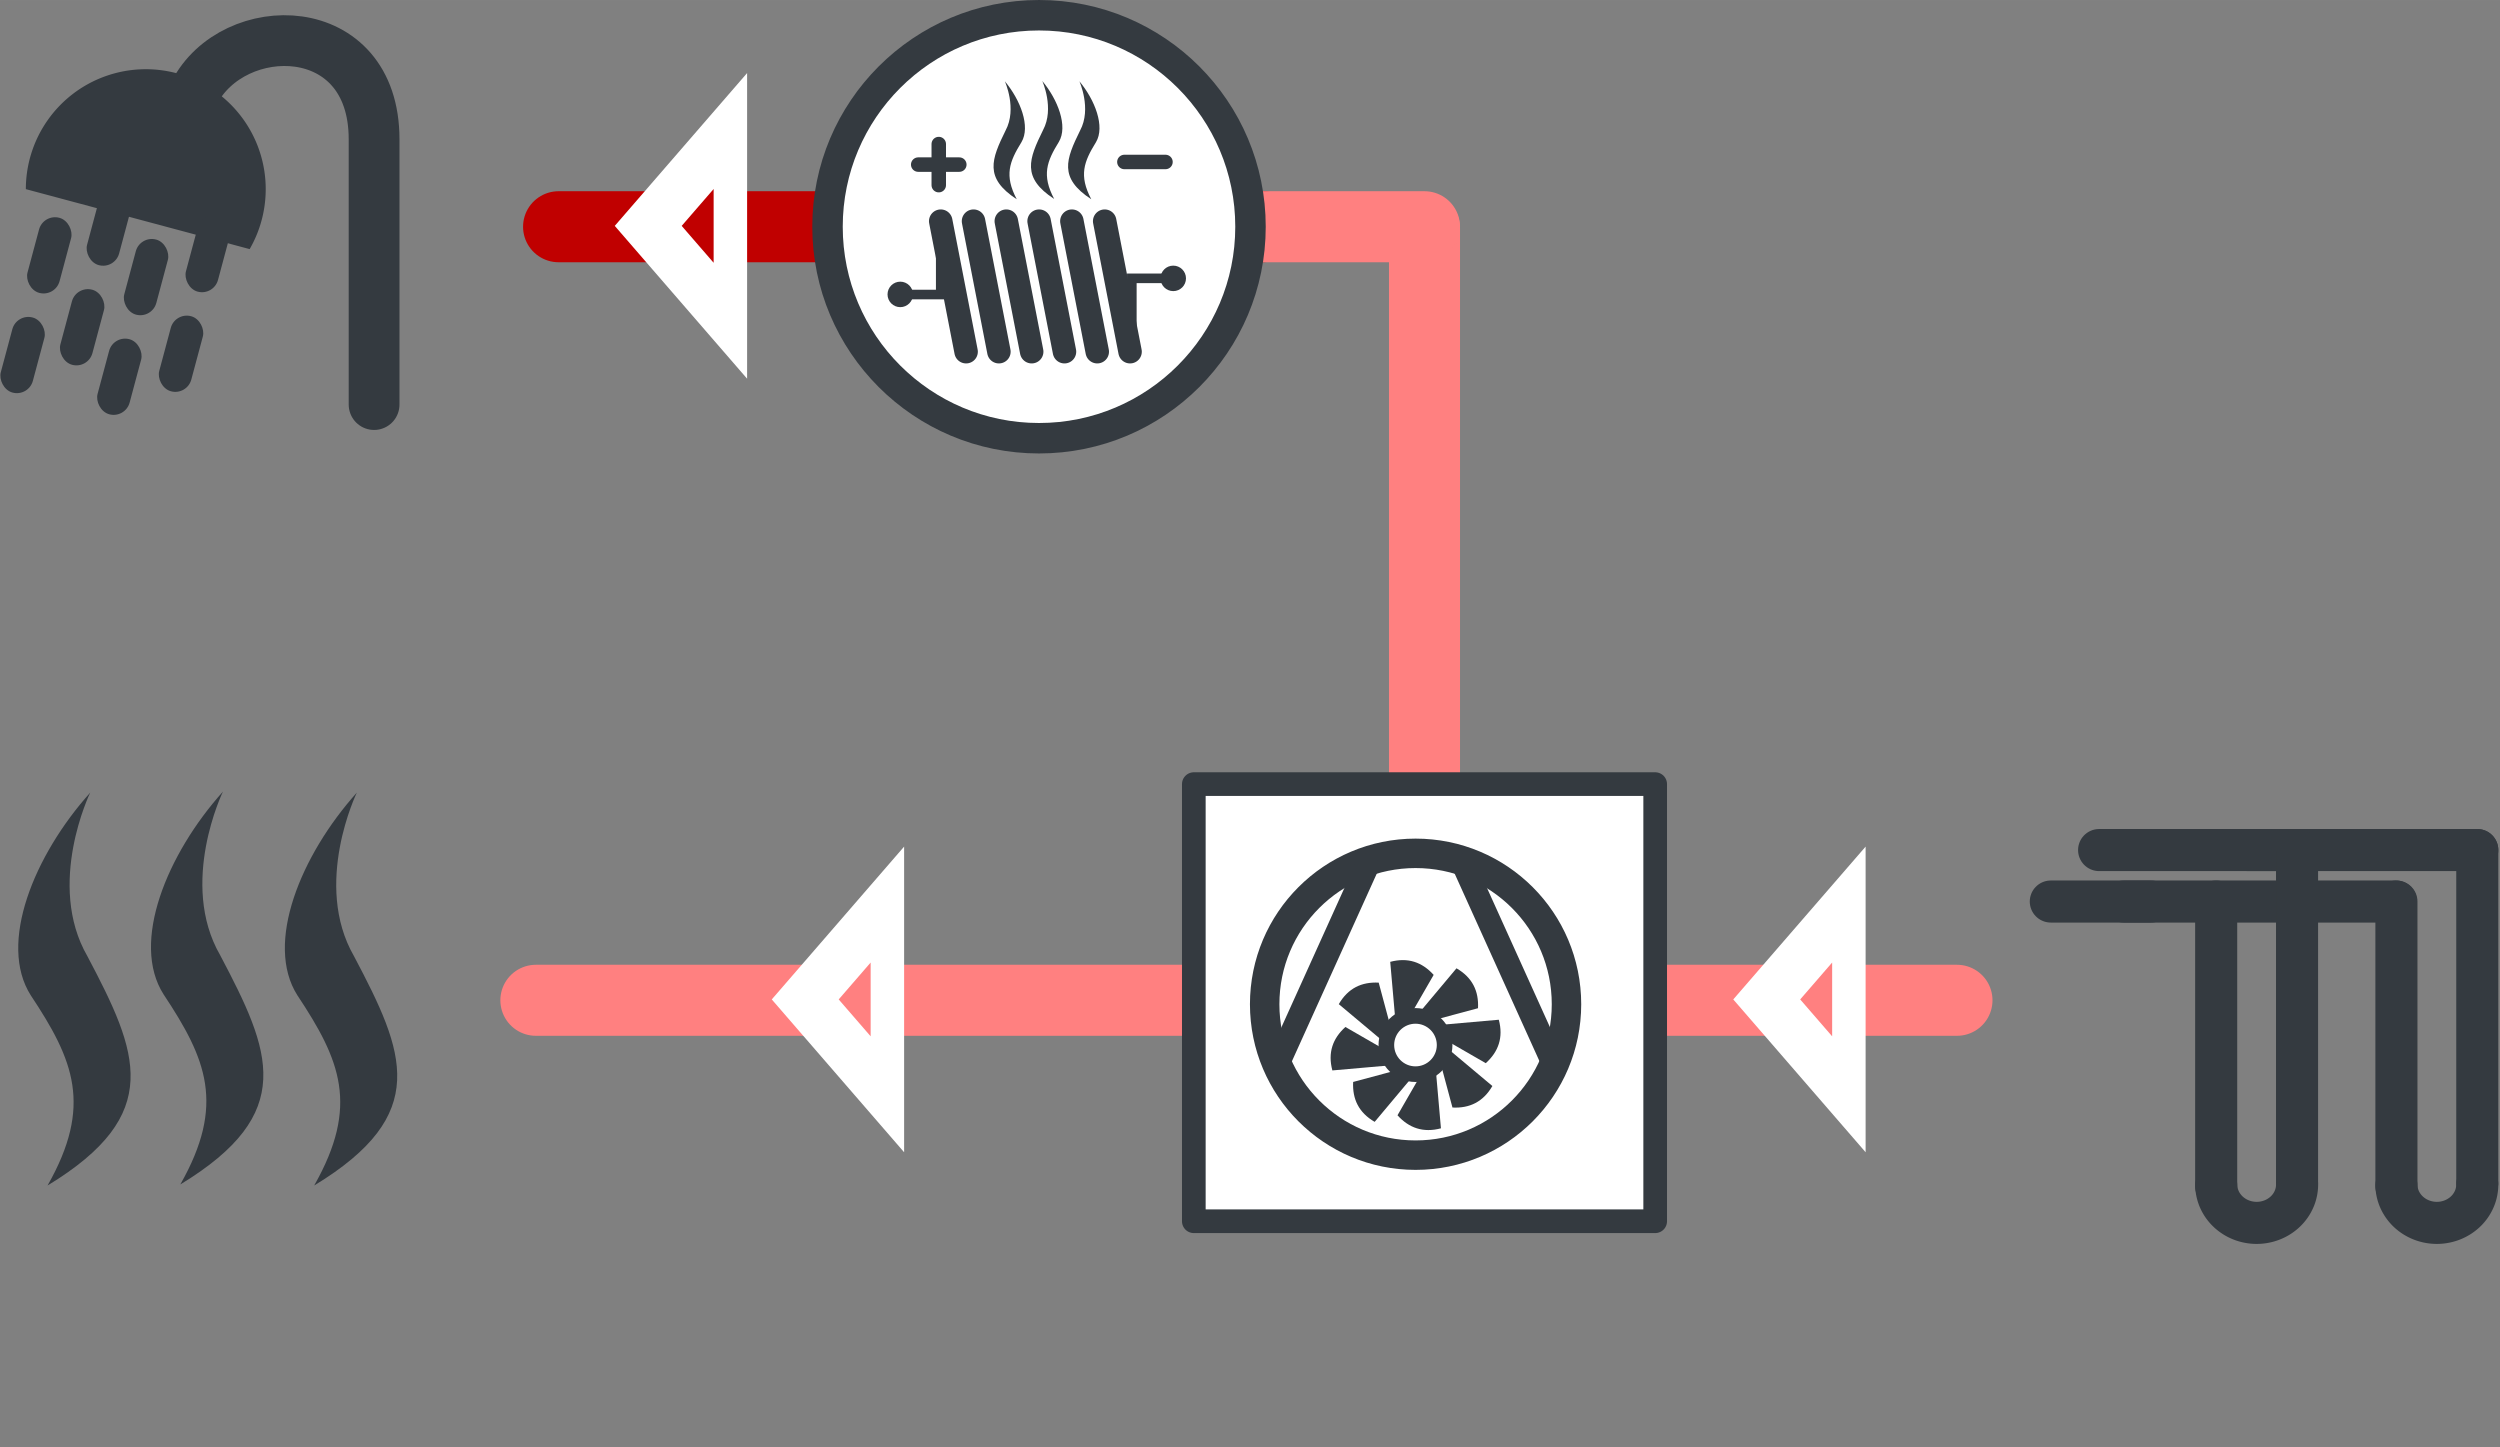
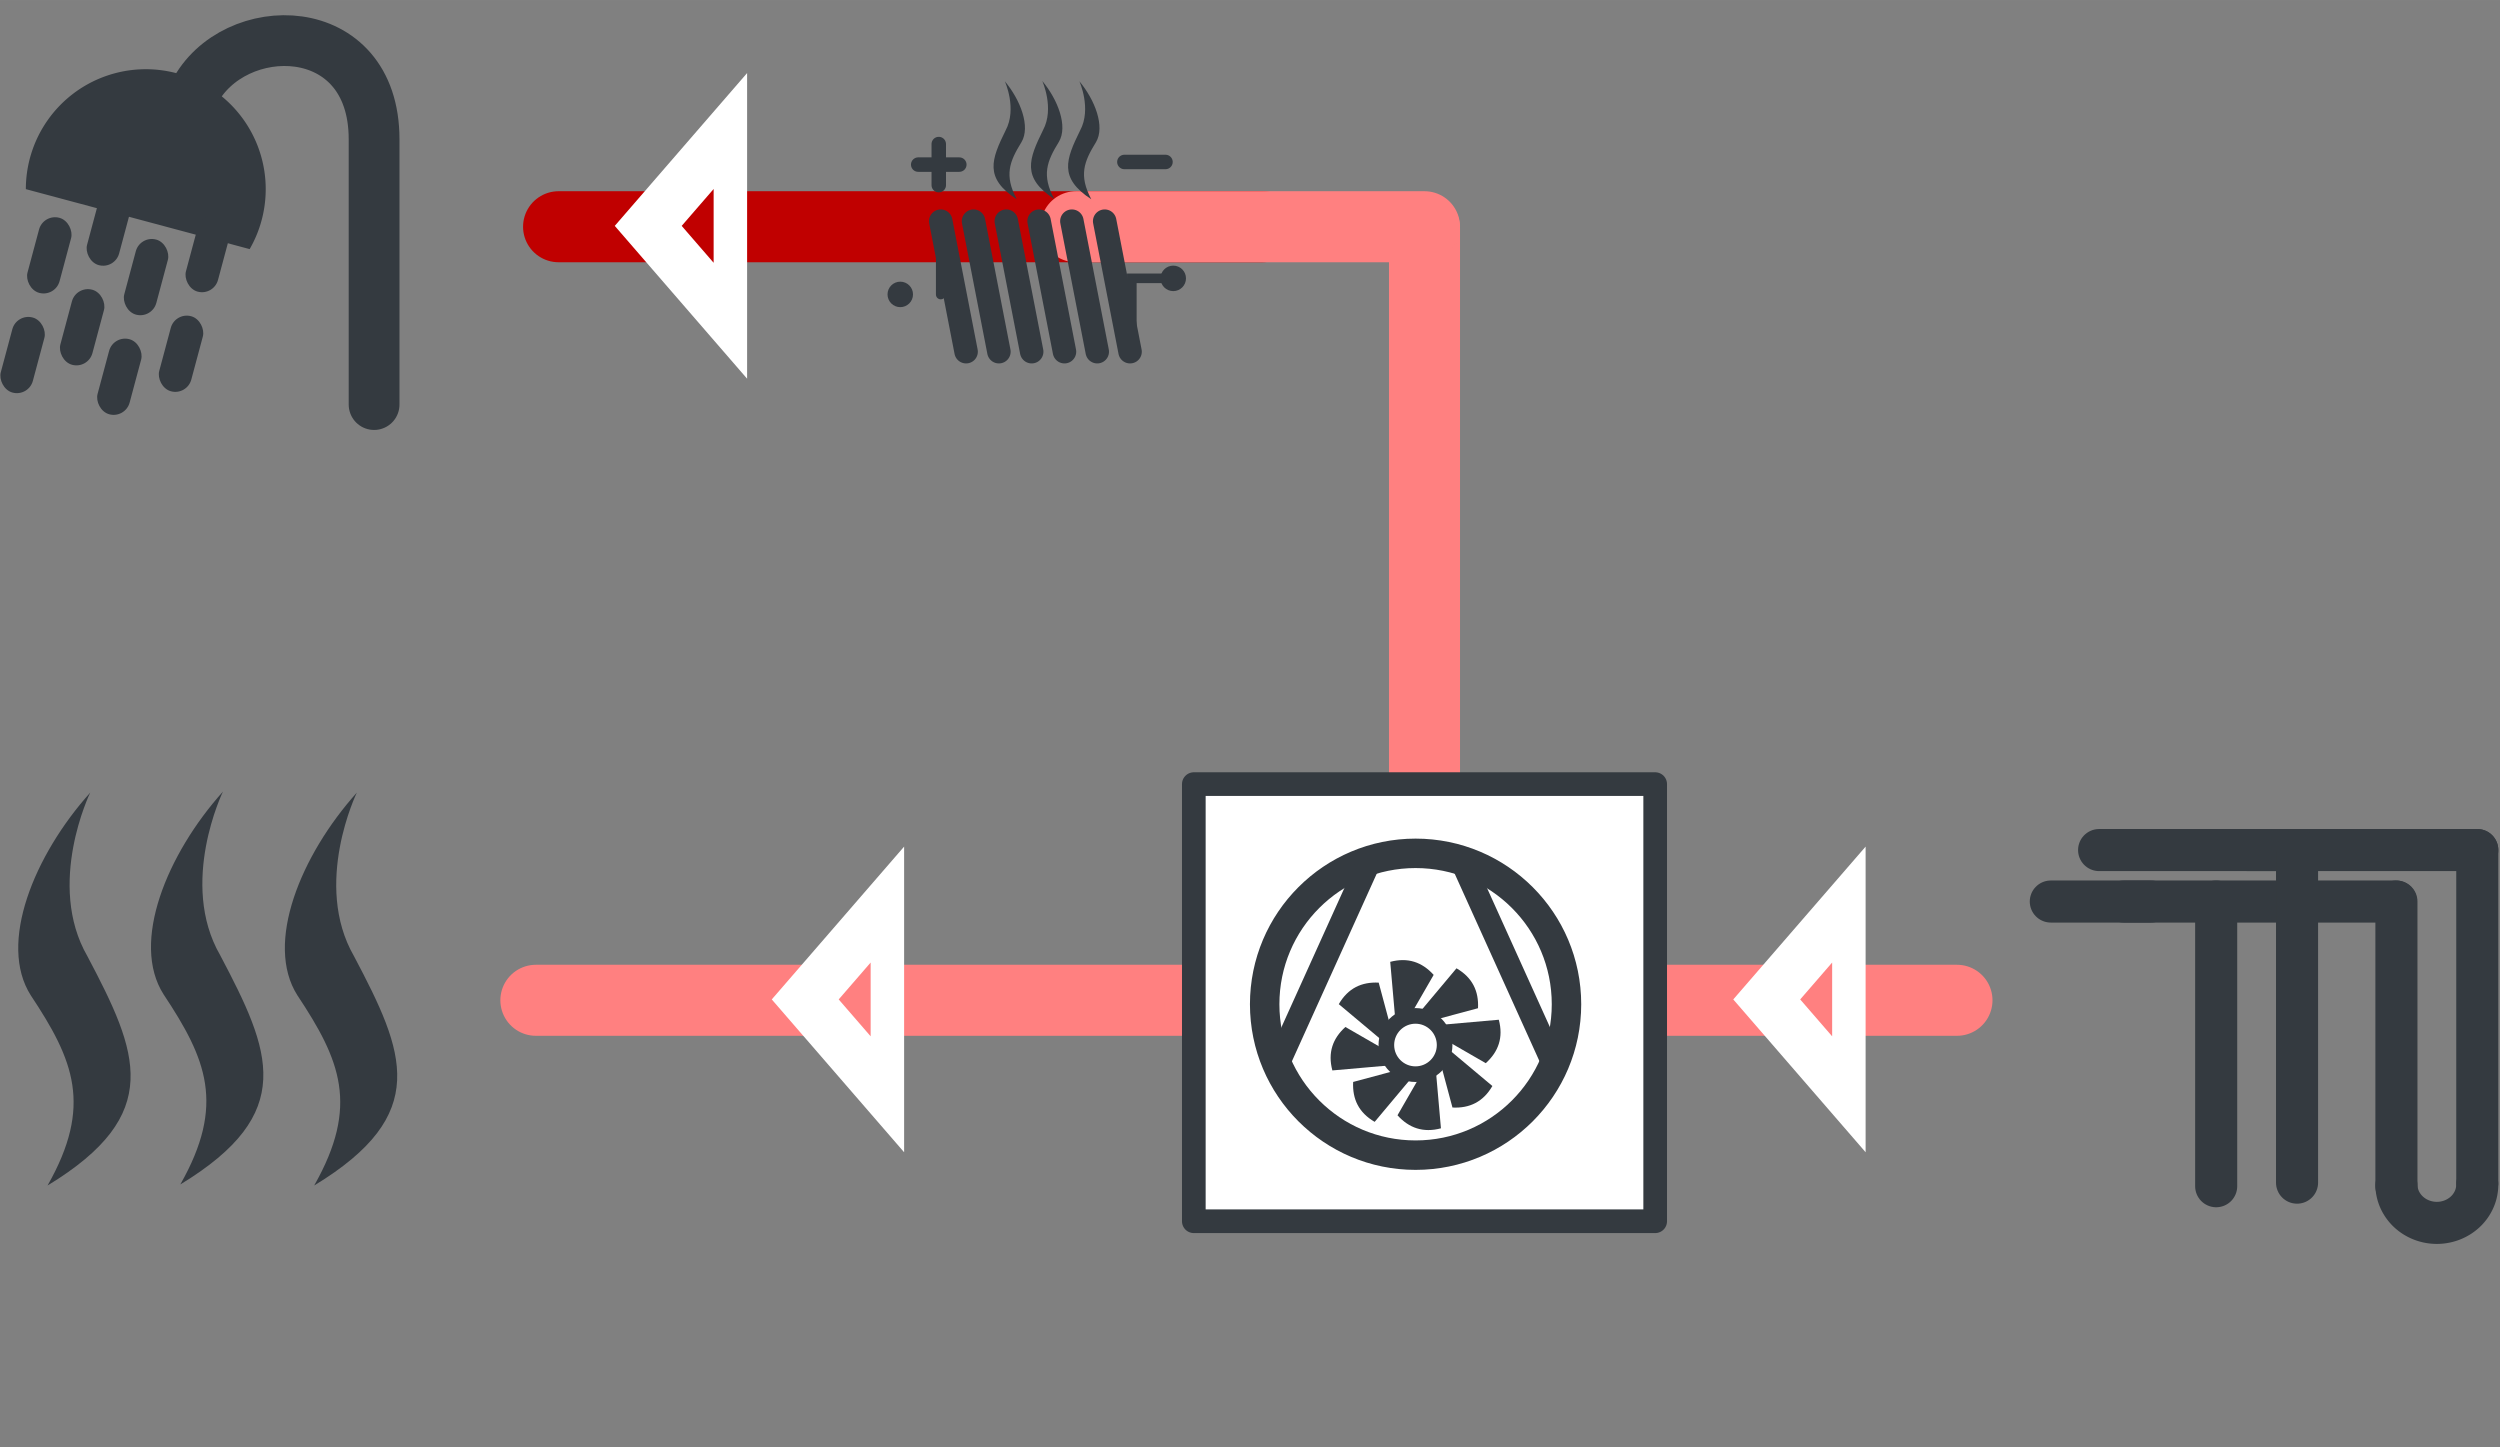
<svg xmlns="http://www.w3.org/2000/svg" xmlns:ns1="http://www.inkscape.org/namespaces/inkscape" xmlns:ns2="http://sodipodi.sourceforge.net/DTD/sodipodi-0.dtd" width="236.382" height="136.843" viewBox="0 0 62.543 36.206" version="1.1" id="svg8" ns1:version="1.2.2 (732a01da63, 2022-12-09)" ns2:docname="bes-heat-hp-dhw-part-geo.svg" ns1:export-filename="Symbole\DemandSideManagement_box.png" ns1:export-xdpi="50" ns1:export-ydpi="50" xml:space="preserve">
  <rect x="0" y="0" width="62.543" height="36.206" fill="#808080" stroke="none" />
  <defs id="defs2">
    <ns1:path-effect end_linecap_type="zerowidth" miter_limit="4" linejoin_type="extrp_arc" start_linecap_type="zerowidth" interpolator_beta="0.2" interpolator_type="CubicBezierJohan" sort_points="true" offset_points="5,0.132" is_visible="true" id="path-effect1040" effect="powerstroke" lpeversion="0" scale_width="1" not_jump="false" />
    <ns1:path-effect end_linecap_type="zerowidth" miter_limit="4" linejoin_type="extrp_arc" start_linecap_type="zerowidth" interpolator_beta="0.2" interpolator_type="CubicBezierJohan" sort_points="true" offset_points="3,0.132" is_visible="true" id="path-effect1023" effect="powerstroke" lpeversion="0" scale_width="1" not_jump="false" />
    <ns1:path-effect end_linecap_type="zerowidth" miter_limit="4" linejoin_type="extrp_arc" start_linecap_type="zerowidth" interpolator_beta="0.2" interpolator_type="CubicBezierJohan" sort_points="true" offset_points="7.927,1.736" is_visible="true" id="path-effect1003" effect="powerstroke" lpeversion="0" scale_width="1" not_jump="false" />
    <ns1:path-effect end_linecap_type="zerowidth" miter_limit="4" linejoin_type="extrp_arc" start_linecap_type="zerowidth" interpolator_beta="0.2" interpolator_type="CubicBezierJohan" sort_points="true" offset_points="4,0.132" is_visible="true" id="path-effect967" effect="powerstroke" lpeversion="0" scale_width="1" not_jump="false" />
    <ns1:path-effect end_linecap_type="zerowidth" miter_limit="4" linejoin_type="extrp_arc" start_linecap_type="zerowidth" interpolator_beta="0.2" interpolator_type="CubicBezierJohan" sort_points="true" offset_points="4,0.132" is_visible="true" id="path-effect963" effect="powerstroke" lpeversion="0" scale_width="1" not_jump="false" />
    <ns1:path-effect end_linecap_type="zerowidth" miter_limit="4" linejoin_type="extrp_arc" start_linecap_type="zerowidth" interpolator_beta="0.2" interpolator_type="CubicBezierJohan" sort_points="true" offset_points="4,0.132" is_visible="true" id="path-effect945" effect="powerstroke" lpeversion="0" scale_width="1" not_jump="false" />
    <ns1:path-effect end_linecap_type="zerowidth" miter_limit="4" linejoin_type="extrp_arc" start_linecap_type="zerowidth" interpolator_beta="0.2" interpolator_type="CubicBezierJohan" sort_points="true" offset_points="5,0.132" is_visible="true" id="path-effect1040-0" effect="powerstroke" lpeversion="0" scale_width="1" not_jump="false" />
    <ns1:path-effect end_linecap_type="zerowidth" miter_limit="4" linejoin_type="extrp_arc" start_linecap_type="zerowidth" interpolator_beta="0.2" interpolator_type="CubicBezierJohan" sort_points="true" offset_points="3,0.132" is_visible="true" id="path-effect1023-3" effect="powerstroke" lpeversion="0" scale_width="1" not_jump="false" />
    <ns1:path-effect end_linecap_type="zerowidth" miter_limit="4" linejoin_type="extrp_arc" start_linecap_type="zerowidth" interpolator_beta="0.2" interpolator_type="CubicBezierJohan" sort_points="true" offset_points="7.927,1.736" is_visible="true" id="path-effect1003-8" effect="powerstroke" lpeversion="0" scale_width="1" not_jump="false" />
    <ns1:path-effect end_linecap_type="zerowidth" miter_limit="4" linejoin_type="extrp_arc" start_linecap_type="zerowidth" interpolator_beta="0.2" interpolator_type="CubicBezierJohan" sort_points="true" offset_points="4,0.132" is_visible="true" id="path-effect967-8" effect="powerstroke" lpeversion="0" scale_width="1" not_jump="false" />
    <ns1:path-effect end_linecap_type="zerowidth" miter_limit="4" linejoin_type="extrp_arc" start_linecap_type="zerowidth" interpolator_beta="0.2" interpolator_type="CubicBezierJohan" sort_points="true" offset_points="4,0.132" is_visible="true" id="path-effect963-6" effect="powerstroke" lpeversion="0" scale_width="1" not_jump="false" />
    <ns1:path-effect end_linecap_type="zerowidth" miter_limit="4" linejoin_type="extrp_arc" start_linecap_type="zerowidth" interpolator_beta="0.2" interpolator_type="CubicBezierJohan" sort_points="true" offset_points="4,0.132" is_visible="true" id="path-effect945-5" effect="powerstroke" lpeversion="0" scale_width="1" not_jump="false" />
    <ns1:path-effect scale_width="1" lpeversion="0" effect="powerstroke" id="path-effect1040-9" is_visible="true" offset_points="5,0.132" sort_points="true" interpolator_type="CubicBezierJohan" interpolator_beta="0.2" start_linecap_type="zerowidth" linejoin_type="extrp_arc" miter_limit="4" end_linecap_type="zerowidth" not_jump="false" />
    <ns1:path-effect scale_width="1" lpeversion="0" effect="powerstroke" id="path-effect1023-9" is_visible="true" offset_points="3,0.132" sort_points="true" interpolator_type="CubicBezierJohan" interpolator_beta="0.2" start_linecap_type="zerowidth" linejoin_type="extrp_arc" miter_limit="4" end_linecap_type="zerowidth" not_jump="false" />
    <ns1:path-effect scale_width="1" lpeversion="0" effect="powerstroke" id="path-effect1003-4" is_visible="true" offset_points="7.927,1.736" sort_points="true" interpolator_type="CubicBezierJohan" interpolator_beta="0.2" start_linecap_type="zerowidth" linejoin_type="extrp_arc" miter_limit="4" end_linecap_type="zerowidth" not_jump="false" />
    <ns1:path-effect scale_width="1" lpeversion="0" effect="powerstroke" id="path-effect967-7" is_visible="true" offset_points="4,0.132" sort_points="true" interpolator_type="CubicBezierJohan" interpolator_beta="0.2" start_linecap_type="zerowidth" linejoin_type="extrp_arc" miter_limit="4" end_linecap_type="zerowidth" not_jump="false" />
    <ns1:path-effect scale_width="1" lpeversion="0" effect="powerstroke" id="path-effect963-0" is_visible="true" offset_points="4,0.132" sort_points="true" interpolator_type="CubicBezierJohan" interpolator_beta="0.2" start_linecap_type="zerowidth" linejoin_type="extrp_arc" miter_limit="4" end_linecap_type="zerowidth" not_jump="false" />
    <ns1:path-effect scale_width="1" lpeversion="0" effect="powerstroke" id="path-effect945-9" is_visible="true" offset_points="4,0.132" sort_points="true" interpolator_type="CubicBezierJohan" interpolator_beta="0.2" start_linecap_type="zerowidth" linejoin_type="extrp_arc" miter_limit="4" end_linecap_type="zerowidth" not_jump="false" />
    <ns1:path-effect scale_width="1" lpeversion="0" effect="powerstroke" id="path-effect1040-6" is_visible="true" offset_points="5,0.132" sort_points="true" interpolator_type="CubicBezierJohan" interpolator_beta="0.2" start_linecap_type="zerowidth" linejoin_type="extrp_arc" miter_limit="4" end_linecap_type="zerowidth" not_jump="false" />
    <ns1:path-effect scale_width="1" lpeversion="0" effect="powerstroke" id="path-effect1023-2" is_visible="true" offset_points="3,0.132" sort_points="true" interpolator_type="CubicBezierJohan" interpolator_beta="0.2" start_linecap_type="zerowidth" linejoin_type="extrp_arc" miter_limit="4" end_linecap_type="zerowidth" not_jump="false" />
    <ns1:path-effect scale_width="1" lpeversion="0" effect="powerstroke" id="path-effect1003-5" is_visible="true" offset_points="7.927,1.736" sort_points="true" interpolator_type="CubicBezierJohan" interpolator_beta="0.2" start_linecap_type="zerowidth" linejoin_type="extrp_arc" miter_limit="4" end_linecap_type="zerowidth" not_jump="false" />
    <ns1:path-effect scale_width="1" lpeversion="0" effect="powerstroke" id="path-effect967-9" is_visible="true" offset_points="4,0.132" sort_points="true" interpolator_type="CubicBezierJohan" interpolator_beta="0.2" start_linecap_type="zerowidth" linejoin_type="extrp_arc" miter_limit="4" end_linecap_type="zerowidth" not_jump="false" />
    <ns1:path-effect scale_width="1" lpeversion="0" effect="powerstroke" id="path-effect963-00" is_visible="true" offset_points="4,0.132" sort_points="true" interpolator_type="CubicBezierJohan" interpolator_beta="0.2" start_linecap_type="zerowidth" linejoin_type="extrp_arc" miter_limit="4" end_linecap_type="zerowidth" not_jump="false" />
    <ns1:path-effect scale_width="1" lpeversion="0" effect="powerstroke" id="path-effect945-0" is_visible="true" offset_points="4,0.132" sort_points="true" interpolator_type="CubicBezierJohan" interpolator_beta="0.2" start_linecap_type="zerowidth" linejoin_type="extrp_arc" miter_limit="4" end_linecap_type="zerowidth" not_jump="false" />
  </defs>
  <ns2:namedview id="base" pagecolor="#ffffff" bordercolor="#666666" borderopacity="1.0" ns1:pageopacity="0.0" ns1:pageshadow="2" ns1:zoom="2.8284271" ns1:cx="79.019183" ns1:cy="47.729708" ns1:document-units="mm" ns1:current-layer="layer1" showgrid="false" ns1:window-width="1920" ns1:window-height="1009" ns1:window-x="-8" ns1:window-y="-8" ns1:window-maximized="1" ns1:snap-global="false" fit-margin-top="0" fit-margin-left="0" fit-margin-right="0" fit-margin-bottom="0" ns1:pagecheckerboard="true" ns1:document-rotation="0" units="px" ns1:showpageshadow="2" ns1:deskcolor="#d1d1d1" />
  <g ns1:label="Ebene 1" ns1:groupmode="layer" id="layer1" transform="translate(-447.976,231.343)">
    <path style="fill:#343a40;fill-opacity:1;stroke:#ff8080;stroke-width:1.777;stroke-linecap:round;stroke-linejoin:round;stroke-dasharray:none;stroke-opacity:1" d="M 483.613,-206.511 V -225.635" id="path4638" />
    <path style="fill:#343a40;fill-opacity:1;stroke:#ff8080;stroke-width:1.777;stroke-linecap:round;stroke-linejoin:round;stroke-dasharray:none;stroke-opacity:1" d="m 496.934,-206.319 h -8.07" id="path5527" />
    <path style="fill:#343a40;fill-opacity:1;stroke:#ff8080;stroke-width:1.777;stroke-linecap:round;stroke-linejoin:round;stroke-dasharray:none;stroke-opacity:1" d="M 479.547,-206.319 H 461.382" id="path4366" />
    <rect style="fill:#ffffff;fill-opacity:1;stroke:#343a40;stroke-width:0.592;stroke-linecap:round;stroke-linejoin:round;stroke-dasharray:none;stroke-dashoffset:0;stroke-opacity:1" id="rect8751" width="11.542" height="10.936" x="477.842" y="-211.727" />
    <g style="display:inline;fill:#343a40;fill-opacity:1" transform="matrix(1.649,0,0,-1.536,-82.144,-152.098)" id="g2314">
      <path ns2:nodetypes="ccccc" ns1:connector-curvature="0" id="path2280" d="m 322.202,32.285 c 0.686,1.298 0.397,2.041 -0.255,3.095 -0.502,0.845 0.053,2.287 0.901,3.302 0,0 -0.674,-1.49 -0.042,-2.665 0.773,-1.571 1.171,-2.575 -0.604,-3.733 z" style="color:#000000;font-style:normal;font-variant:normal;font-weight:normal;font-stretch:normal;font-size:medium;line-height:normal;font-family:sans-serif;font-variant-ligatures:normal;font-variant-position:normal;font-variant-caps:normal;font-variant-numeric:normal;font-variant-alternates:normal;font-feature-settings:normal;text-indent:0;text-align:start;text-decoration:none;text-decoration-line:none;text-decoration-style:solid;text-decoration-color:#000000;letter-spacing:normal;word-spacing:normal;text-transform:none;writing-mode:lr-tb;direction:ltr;text-orientation:mixed;dominant-baseline:auto;baseline-shift:baseline;text-anchor:start;white-space:normal;shape-padding:0;clip-rule:nonzero;display:inline;overflow:visible;visibility:visible;isolation:auto;mix-blend-mode:normal;color-interpolation:sRGB;color-interpolation-filters:linearRGB;solid-color:#000000;solid-opacity:1;vector-effect:none;fill:#343a40;fill-opacity:1;fill-rule:nonzero;stroke:none;stroke-width:0.572;stroke-linecap:butt;stroke-linejoin:miter;stroke-miterlimit:4;stroke-dasharray:none;stroke-dashoffset:0;stroke-opacity:1;color-rendering:auto;image-rendering:auto;shape-rendering:auto;text-rendering:auto;enable-background:accumulate" />
      <path style="color:#000000;font-style:normal;font-variant:normal;font-weight:normal;font-stretch:normal;font-size:medium;line-height:normal;font-family:sans-serif;font-variant-ligatures:normal;font-variant-position:normal;font-variant-caps:normal;font-variant-numeric:normal;font-variant-alternates:normal;font-feature-settings:normal;text-indent:0;text-align:start;text-decoration:none;text-decoration-line:none;text-decoration-style:solid;text-decoration-color:#000000;letter-spacing:normal;word-spacing:normal;text-transform:none;writing-mode:lr-tb;direction:ltr;text-orientation:mixed;dominant-baseline:auto;baseline-shift:baseline;text-anchor:start;white-space:normal;shape-padding:0;clip-rule:nonzero;display:inline;overflow:visible;visibility:visible;isolation:auto;mix-blend-mode:normal;color-interpolation:sRGB;color-interpolation-filters:linearRGB;solid-color:#000000;solid-opacity:1;vector-effect:none;fill:#343a40;fill-opacity:1;fill-rule:nonzero;stroke:none;stroke-width:0.572;stroke-linecap:butt;stroke-linejoin:miter;stroke-miterlimit:4;stroke-dasharray:none;stroke-dashoffset:0;stroke-opacity:1;color-rendering:auto;image-rendering:auto;shape-rendering:auto;text-rendering:auto;enable-background:accumulate" d="m 324.216,32.302 c 0.686,1.298 0.397,2.041 -0.255,3.095 -0.502,0.845 0.053,2.287 0.901,3.302 0,0 -0.674,-1.49 -0.042,-2.665 0.773,-1.571 1.171,-2.575 -0.604,-3.733 z" id="path2282" ns1:connector-curvature="0" ns2:nodetypes="ccccc" />
      <path ns2:nodetypes="ccccc" ns1:connector-curvature="0" id="path2284" d="m 326.247,32.285 c 0.686,1.298 0.397,2.041 -0.255,3.095 -0.502,0.845 0.053,2.287 0.901,3.302 0,0 -0.674,-1.49 -0.042,-2.665 0.773,-1.571 1.171,-2.575 -0.604,-3.733 z" style="color:#000000;font-style:normal;font-variant:normal;font-weight:normal;font-stretch:normal;font-size:medium;line-height:normal;font-family:sans-serif;font-variant-ligatures:normal;font-variant-position:normal;font-variant-caps:normal;font-variant-numeric:normal;font-variant-alternates:normal;font-feature-settings:normal;text-indent:0;text-align:start;text-decoration:none;text-decoration-line:none;text-decoration-style:solid;text-decoration-color:#000000;letter-spacing:normal;word-spacing:normal;text-transform:none;writing-mode:lr-tb;direction:ltr;text-orientation:mixed;dominant-baseline:auto;baseline-shift:baseline;text-anchor:start;white-space:normal;shape-padding:0;clip-rule:nonzero;display:inline;overflow:visible;visibility:visible;isolation:auto;mix-blend-mode:normal;color-interpolation:sRGB;color-interpolation-filters:linearRGB;solid-color:#000000;solid-opacity:1;vector-effect:none;fill:#343a40;fill-opacity:1;fill-rule:nonzero;stroke:none;stroke-width:0.572;stroke-linecap:butt;stroke-linejoin:miter;stroke-miterlimit:4;stroke-dasharray:none;stroke-dashoffset:0;stroke-opacity:1;color-rendering:auto;image-rendering:auto;shape-rendering:auto;text-rendering:auto;enable-background:accumulate" />
    </g>
    <g id="g16442" transform="matrix(1.185,0,0,1.185,-87.226,32.785)">
      <path style="fill:#343a40;fill-opacity:1;stroke:none;stroke-width:0.286;stroke-linecap:round;stroke-miterlimit:4;stroke-dasharray:0.572, 0.572;stroke-dashoffset:0;stroke-opacity:1" id="path1361" ns2:type="arc" ns2:cx="-454.72485" ns2:cy="218.90016" ns2:rx="2.5318968" ns2:ry="2.5318968" ns2:start="0" ns2:end="3.6651914" ns2:open="true" ns2:arc-type="arc" transform="scale(-1)" d="m -452.193,218.9 a 2.532,2.532 0 0 1 -1.666,2.379 2.532,2.532 0 0 1 -2.806,-0.752 2.532,2.532 0 0 1 -0.253,-2.893" />
      <path style="fill:none;stroke:#343a40;stroke-width:1.072;stroke-linecap:round;stroke-linejoin:miter;stroke-miterlimit:4;stroke-dasharray:none;stroke-opacity:1" d="m 459.545,-214.352 v -5.6 c 0,-2.596 -2.981,-2.579 -3.798,-0.979" id="path1363" ns2:nodetypes="csc" />
      <rect ry="0.35" y="-328.076" x="380.619" height="1.641" width="0.701" id="rect1365" style="fill:#343a40;fill-opacity:1;stroke:none;stroke-width:0.709;stroke-linecap:round;stroke-miterlimit:4;stroke-dasharray:none;stroke-dashoffset:0;stroke-opacity:1" rx="0.35" transform="rotate(15)" />
      <rect style="fill:#343a40;fill-opacity:1;stroke:none;stroke-width:0.709;stroke-linecap:round;stroke-miterlimit:4;stroke-dasharray:none;stroke-dashoffset:0;stroke-opacity:1" id="rect1367" width="0.701" height="1.641" x="381.682" y="-328.967" ry="0.35" rx="0.35" transform="rotate(15)" />
      <rect ry="0.35" y="-328.161" x="382.711" height="1.641" width="0.701" id="rect1369" style="fill:#343a40;fill-opacity:1;stroke:none;stroke-width:0.709;stroke-linecap:round;stroke-miterlimit:4;stroke-dasharray:none;stroke-dashoffset:0;stroke-opacity:1" rx="0.35" transform="rotate(15)" />
      <rect style="fill:#343a40;fill-opacity:1;stroke:none;stroke-width:0.709;stroke-linecap:round;stroke-miterlimit:4;stroke-dasharray:none;stroke-dashoffset:0;stroke-opacity:1" id="rect1371" width="0.701" height="1.641" x="383.843" y="-328.967" ry="0.35" rx="0.35" transform="rotate(15)" />
      <rect style="fill:#343a40;fill-opacity:1;stroke:none;stroke-width:0.709;stroke-linecap:round;stroke-miterlimit:4;stroke-dasharray:none;stroke-dashoffset:0;stroke-opacity:1" id="rect1373" width="0.701" height="1.641" x="380.619" y="-325.897" ry="0.35" rx="0.35" transform="rotate(15)" />
      <rect ry="0.35" y="-326.789" x="381.682" height="1.641" width="0.701" id="rect1375" style="fill:#343a40;fill-opacity:1;stroke:none;stroke-width:0.709;stroke-linecap:round;stroke-miterlimit:4;stroke-dasharray:none;stroke-dashoffset:0;stroke-opacity:1" rx="0.35" transform="rotate(15)" />
      <rect style="fill:#343a40;fill-opacity:1;stroke:none;stroke-width:0.709;stroke-linecap:round;stroke-miterlimit:4;stroke-dasharray:none;stroke-dashoffset:0;stroke-opacity:1" id="rect1377" width="0.701" height="1.641" x="382.711" y="-325.983" ry="0.35" rx="0.35" transform="rotate(15)" />
      <rect ry="0.35" y="-326.789" x="383.843" height="1.641" width="0.701" id="rect1379" style="fill:#343a40;fill-opacity:1;stroke:none;stroke-width:0.709;stroke-linecap:round;stroke-miterlimit:4;stroke-dasharray:none;stroke-dashoffset:0;stroke-opacity:1" rx="0.35" transform="rotate(15)" />
    </g>
    <g transform="matrix(0.788,0,0,0.788,123.816,-44.828)" id="layer1-1" ns1:label="Ebene 1">
      <circle r="4.791" cy="-204.812" cx="456.312" id="circle2628-6" style="fill:none;fill-opacity:1;stroke:#343a40;stroke-width:0.935;stroke-miterlimit:4;stroke-dasharray:none;stroke-opacity:1" ns1:export-xdpi="50" ns1:export-ydpi="50" />
      <path ns2:nodetypes="cc" ns1:connector-curvature="0" id="path2630-25" d="m 460.652,-203.012 -2.804,-6.201" style="fill:none;stroke:#343a40;stroke-width:0.748;stroke-linecap:round;stroke-linejoin:miter;stroke-miterlimit:4;stroke-dasharray:none;stroke-opacity:1" ns1:export-xdpi="50" ns1:export-ydpi="50" />
      <path ns1:export-ydpi="50" ns1:export-xdpi="50" style="fill:none;stroke:#343a40;stroke-width:0.748;stroke-linecap:round;stroke-linejoin:miter;stroke-miterlimit:4;stroke-dasharray:none;stroke-opacity:1" d="m 451.98,-203.012 2.804,-6.201" id="path908-48" ns1:connector-curvature="0" ns2:nodetypes="cc" />
      <circle r="0.925" cy="-203.517" cx="456.309" id="path1033-5" style="fill:none;fill-opacity:1;stroke:#343a40;stroke-width:0.496;stroke-linecap:round;stroke-linejoin:round;stroke-miterlimit:4;stroke-dasharray:none;stroke-opacity:1" />
      <path ns1:transform-center-y="2.4135163" ns1:transform-center-x="-0.17091652" ns2:nodetypes="ccccc" id="path1035-5" d="m 456.935,-202.946 0.182,2.073 c -0.563,0.15 -1.015,-0.01 -1.379,-0.414 l 0.932,-1.617 z" style="fill:#343a40;fill-opacity:1;stroke:none;stroke-width:0.124px;stroke-linecap:butt;stroke-linejoin:miter;stroke-opacity:1" />
      <path style="fill:#343a40;fill-opacity:1;stroke:none;stroke-width:0.124px;stroke-linecap:butt;stroke-linejoin:miter;stroke-opacity:1" d="m 457.155,-203.553 1.595,1.337 c -0.292,0.504 -0.724,0.711 -1.267,0.683 l -0.484,-1.802 z" id="path1039-3" ns2:nodetypes="ccccc" ns1:transform-center-x="-2.3080702" ns1:transform-center-y="1.4380041" />
      <path ns1:transform-center-y="-0.17092867" ns1:transform-center-x="-2.4134992" ns2:nodetypes="ccccc" id="path1041-3" d="m 456.881,-204.138 2.073,-0.182 c 0.15,0.563 -0.01,1.015 -0.414,1.379 l -1.617,-0.932 z" style="fill:#343a40;fill-opacity:1;stroke:none;stroke-width:0.124;stroke-linecap:butt;stroke-linejoin:miter;stroke-miterlimit:4;stroke-dasharray:none;stroke-opacity:1" />
      <path style="fill:#343a40;fill-opacity:1;stroke:none;stroke-width:0.124px;stroke-linecap:butt;stroke-linejoin:miter;stroke-opacity:1" d="m 456.274,-204.358 1.337,-1.595 c 0.504,0.292 0.711,0.724 0.683,1.267 l -1.802,0.484 z" id="path1043-1" ns2:nodetypes="ccccc" ns1:transform-center-x="-1.4380013" ns1:transform-center-y="-2.308063" />
      <path ns1:transform-center-y="-2.4134961" ns1:transform-center-x="0.17092024" ns2:nodetypes="ccccc" id="path1045-2" d="m 455.689,-204.085 -0.182,-2.073 c 0.563,-0.15 1.015,0.01 1.379,0.414 l -0.932,1.617 z" style="fill:#343a40;fill-opacity:1;stroke:none;stroke-width:0.124px;stroke-linecap:butt;stroke-linejoin:miter;stroke-opacity:1" />
      <path style="fill:#343a40;fill-opacity:1;stroke:none;stroke-width:0.124px;stroke-linecap:butt;stroke-linejoin:miter;stroke-opacity:1" d="m 455.469,-203.478 -1.595,-1.337 c 0.292,-0.504 0.724,-0.711 1.267,-0.683 l 0.484,1.803 z" id="path1047-4" ns2:nodetypes="ccccc" ns1:transform-center-x="2.308061" ns1:transform-center-y="-1.4379945" />
      <path ns1:transform-center-y="0.17092681" ns1:transform-center-x="2.4134985" ns2:nodetypes="ccccc" id="path1049-4" d="m 455.743,-202.893 -2.073,0.182 c -0.15,-0.563 0.01,-1.015 0.414,-1.379 l 1.617,0.932 z" style="fill:#343a40;fill-opacity:1;stroke:none;stroke-width:0.124px;stroke-linecap:butt;stroke-linejoin:miter;stroke-opacity:1" />
      <path style="fill:#343a40;fill-opacity:1;stroke:none;stroke-width:0.124px;stroke-linecap:butt;stroke-linejoin:miter;stroke-opacity:1" d="m 456.35,-202.673 -1.337,1.595 c -0.504,-0.292 -0.711,-0.724 -0.683,-1.267 l 1.802,-0.484 z" id="path1051-9" ns2:nodetypes="ccccc" ns1:transform-center-x="1.4379969" ns1:transform-center-y="2.308073" />
    </g>
    <path style="fill:#343a40;fill-opacity:1;stroke:#c00000;stroke-width:1.777;stroke-linecap:round;stroke-linejoin:round;stroke-dasharray:none;stroke-opacity:1" d="m 479.559,-225.671 h -17.609" id="path4640" />
    <path ns1:transform-center-y="1.6469605e-06" ns1:label="geoEnergy2ArrowHTHeatOut" transform="matrix(0,0.03,0.015,0,470.938,-224.185)" d="m 28.858,-312.674 -79.105,0 -79.105,0 39.552,-68.507 39.552,-68.507 39.552,68.507 z" ns1:randomized="0" ns1:rounded="0" ns1:flatsided="false" ns2:arg2="1.5707963" ns2:arg1="0.52359878" ns2:r2="45.671036" ns2:r1="91.342072" ns2:cy="-358.34485" ns2:cx="-50.246674" ns2:sides="3" id="geoEnergy2ArrowHTHeatOut" style="display:inline;fill:#c00000;fill-opacity:1;stroke:#ffffff;stroke-width:55.814;stroke-linecap:square;stroke-linejoin:miter;stroke-miterlimit:4;stroke-dasharray:none;stroke-dashoffset:0;stroke-opacity:1;paint-order:stroke fill markers" ns2:type="star" ns1:transform-center-x="0.34792097" />
    <path style="fill:#343a40;fill-opacity:1;stroke:#ff8080;stroke-width:1.777;stroke-linecap:round;stroke-linejoin:round;stroke-dasharray:none;stroke-opacity:1" d="m 483.613,-225.671 h -8.717" id="path20096" />
-     <circle r="5.291" cy="-225.671" cx="473.969" id="circle16557" style="fill:#ffffff;fill-opacity:1;stroke:#343a40;stroke-width:0.762;stroke-miterlimit:4;stroke-dasharray:none;stroke-opacity:1" ns1:export-xdpi="50" ns1:export-ydpi="50" />
    <g transform="matrix(0.699,0,0,0.699,154.827,-82.731)" id="g16430" ns1:label="Ebene 1">
      <path style="display:inline;fill:#481000;fill-opacity:1;stroke:#343a40;stroke-width:0.841;stroke-linecap:round;stroke-linejoin:miter;stroke-miterlimit:4;stroke-dasharray:none;stroke-opacity:1" d="m 458.92,-204.691 0.908,4.671" id="path16394" />
      <circle style="display:inline;fill:#343a40;fill-opacity:1;stroke:none;stroke-width:0.173;stroke-linecap:square;stroke-miterlimit:4;stroke-dasharray:none;stroke-dashoffset:0;stroke-opacity:1" id="circle16396" cx="461.374" cy="-202.644" r="0.456" />
      <g id="g16404" transform="matrix(-1.606,0,0,-1.606,790.304,155.574)" style="display:inline;fill:#343a40;fill-opacity:1">
        <path ns2:nodetypes="ccccc" ns1:connector-curvature="0" id="path16398" d="m 206.64,224.813 c 0.282,0.533 0.163,0.838 -0.105,1.272 -0.206,0.347 0.022,0.94 0.37,1.357 0,0 -0.277,-0.612 -0.017,-1.095 0.317,-0.645 0.481,-1.058 -0.248,-1.534 z" style="color:#000000;font-style:normal;font-variant:normal;font-weight:normal;font-stretch:normal;font-size:medium;line-height:normal;font-family:sans-serif;font-variant-ligatures:normal;font-variant-position:normal;font-variant-caps:normal;font-variant-numeric:normal;font-variant-alternates:normal;font-feature-settings:normal;text-indent:0;text-align:start;text-decoration:none;text-decoration-line:none;text-decoration-style:solid;text-decoration-color:#000000;letter-spacing:normal;word-spacing:normal;text-transform:none;writing-mode:lr-tb;direction:ltr;text-orientation:mixed;dominant-baseline:auto;baseline-shift:baseline;text-anchor:start;white-space:normal;shape-padding:0;clip-rule:nonzero;display:inline;overflow:visible;visibility:visible;isolation:auto;mix-blend-mode:normal;color-interpolation:sRGB;color-interpolation-filters:linearRGB;solid-color:#000000;solid-opacity:1;vector-effect:none;fill:#343a40;fill-opacity:1;fill-rule:nonzero;stroke:none;stroke-width:0.235;stroke-linecap:butt;stroke-linejoin:miter;stroke-miterlimit:4;stroke-dasharray:none;stroke-dashoffset:0;stroke-opacity:1;color-rendering:auto;image-rendering:auto;shape-rendering:auto;text-rendering:auto;enable-background:accumulate" />
        <path style="color:#000000;font-style:normal;font-variant:normal;font-weight:normal;font-stretch:normal;font-size:medium;line-height:normal;font-family:sans-serif;font-variant-ligatures:normal;font-variant-position:normal;font-variant-caps:normal;font-variant-numeric:normal;font-variant-alternates:normal;font-feature-settings:normal;text-indent:0;text-align:start;text-decoration:none;text-decoration-line:none;text-decoration-style:solid;text-decoration-color:#000000;letter-spacing:normal;word-spacing:normal;text-transform:none;writing-mode:lr-tb;direction:ltr;text-orientation:mixed;dominant-baseline:auto;baseline-shift:baseline;text-anchor:start;white-space:normal;shape-padding:0;clip-rule:nonzero;display:inline;overflow:visible;visibility:visible;isolation:auto;mix-blend-mode:normal;color-interpolation:sRGB;color-interpolation-filters:linearRGB;solid-color:#000000;solid-opacity:1;vector-effect:none;fill:#343a40;fill-opacity:1;fill-rule:nonzero;stroke:none;stroke-width:0.235;stroke-linecap:butt;stroke-linejoin:miter;stroke-miterlimit:4;stroke-dasharray:none;stroke-dashoffset:0;stroke-opacity:1;color-rendering:auto;image-rendering:auto;shape-rendering:auto;text-rendering:auto;enable-background:accumulate" d="m 207.467,224.82 c 0.282,0.533 0.163,0.838 -0.105,1.272 -0.206,0.347 0.022,0.94 0.37,1.357 0,0 -0.277,-0.612 -0.017,-1.095 0.317,-0.645 0.481,-1.058 -0.248,-1.534 z" id="path16400" ns1:connector-curvature="0" ns2:nodetypes="ccccc" />
        <path ns2:nodetypes="ccccc" ns1:connector-curvature="0" id="path16402" d="m 208.301,224.813 c 0.282,0.533 0.163,0.838 -0.105,1.272 -0.206,0.347 0.022,0.94 0.37,1.357 0,0 -0.277,-0.612 -0.017,-1.095 0.317,-0.645 0.481,-1.058 -0.248,-1.534 z" style="color:#000000;font-style:normal;font-variant:normal;font-weight:normal;font-stretch:normal;font-size:medium;line-height:normal;font-family:sans-serif;font-variant-ligatures:normal;font-variant-position:normal;font-variant-caps:normal;font-variant-numeric:normal;font-variant-alternates:normal;font-feature-settings:normal;text-indent:0;text-align:start;text-decoration:none;text-decoration-line:none;text-decoration-style:solid;text-decoration-color:#000000;letter-spacing:normal;word-spacing:normal;text-transform:none;writing-mode:lr-tb;direction:ltr;text-orientation:mixed;dominant-baseline:auto;baseline-shift:baseline;text-anchor:start;white-space:normal;shape-padding:0;clip-rule:nonzero;display:inline;overflow:visible;visibility:visible;isolation:auto;mix-blend-mode:normal;color-interpolation:sRGB;color-interpolation-filters:linearRGB;solid-color:#000000;solid-opacity:1;vector-effect:none;fill:#343a40;fill-opacity:1;fill-rule:nonzero;stroke:none;stroke-width:0.235;stroke-linecap:butt;stroke-linejoin:miter;stroke-miterlimit:4;stroke-dasharray:none;stroke-dashoffset:0;stroke-opacity:1;color-rendering:auto;image-rendering:auto;shape-rendering:auto;text-rendering:auto;enable-background:accumulate" />
      </g>
      <path id="path16406" d="m 457.746,-204.691 0.908,4.671" style="display:inline;fill:#800000;fill-opacity:1;stroke:#343a40;stroke-width:0.841;stroke-linecap:round;stroke-linejoin:miter;stroke-miterlimit:4;stroke-dasharray:none;stroke-opacity:1" />
      <path style="display:inline;fill:#508700;fill-opacity:1;stroke:#343a40;stroke-width:0.841;stroke-linecap:round;stroke-linejoin:miter;stroke-miterlimit:4;stroke-dasharray:none;stroke-opacity:1" d="m 455.399,-204.691 0.908,4.671" id="path16408" />
-       <path id="path16410" d="m 453.052,-204.691 v 2.626 h -1.065" style="display:inline;fill:none;stroke:#343a40;stroke-width:0.343px;stroke-linecap:round;stroke-linejoin:miter;stroke-opacity:1" />
+       <path id="path16410" d="m 453.052,-204.691 v 2.626 " style="display:inline;fill:none;stroke:#343a40;stroke-width:0.343px;stroke-linecap:round;stroke-linejoin:miter;stroke-opacity:1" />
      <path id="path16412" d="m 453.052,-204.691 0.908,4.671" style="display:inline;fill:#481000;fill-opacity:1;stroke:#343a40;stroke-width:0.841;stroke-linecap:round;stroke-linejoin:miter;stroke-miterlimit:4;stroke-dasharray:none;stroke-opacity:1" />
      <path style="display:inline;fill:none;stroke:#343a40;stroke-width:0.343px;stroke-linecap:round;stroke-linejoin:miter;stroke-opacity:1" d="m 459.892,-200.02 v -2.626 h 1.065" id="path16414" />
      <circle r="0.456" cy="-202.07" cx="451.604" id="circle16416" style="display:inline;fill:#343a40;fill-opacity:1;stroke:none;stroke-width:0.173;stroke-linecap:square;stroke-miterlimit:4;stroke-dasharray:none;stroke-dashoffset:0;stroke-opacity:1" />
      <path id="path16418" d="m 456.573,-204.691 0.908,4.671" style="display:inline;fill:#508700;fill-opacity:1;stroke:#343a40;stroke-width:0.841;stroke-linecap:round;stroke-linejoin:miter;stroke-miterlimit:4;stroke-dasharray:none;stroke-opacity:1" />
      <path style="display:inline;fill:#800000;fill-opacity:1;stroke:#343a40;stroke-width:0.841;stroke-linecap:round;stroke-linejoin:miter;stroke-miterlimit:4;stroke-dasharray:none;stroke-opacity:1" d="m 454.226,-204.691 0.908,4.671" id="path16420" />
      <path style="display:inline;fill:none;stroke:#343a40;stroke-width:0.518;stroke-linecap:round;stroke-linejoin:miter;stroke-miterlimit:4;stroke-dasharray:none;stroke-opacity:1" d="m 461.096,-206.81 h -1.471" id="path16422" />
      <g style="display:inline;fill:#5d3200;fill-opacity:1;stroke:#343a40;stroke-opacity:1" id="g16428" transform="matrix(1.295,0,0,1.295,191.345,-512.551)">
        <path id="path16424" d="m 202.036,235.598 v 1.136" style="fill:#5d3200;fill-opacity:1;stroke:#343a40;stroke-width:0.4;stroke-linecap:round;stroke-linejoin:miter;stroke-miterlimit:4;stroke-dasharray:none;stroke-opacity:1" />
        <path style="fill:#5d3200;fill-opacity:1;stroke:#343a40;stroke-width:0.4;stroke-linecap:round;stroke-linejoin:miter;stroke-miterlimit:4;stroke-dasharray:none;stroke-opacity:1" d="M 202.604,236.166 H 201.468" id="path16426" />
      </g>
    </g>
    <path ns1:transform-center-y="-1.9519833e-06" ns1:label="geoEnergy2ArrowLTHeatOut" transform="matrix(0,0.03,0.015,0,474.866,-204.833)" d="m 28.858,-312.674 -79.105,0 -79.105,0 39.552,-68.507 39.552,-68.507 39.552,68.507 z" ns1:randomized="0" ns1:rounded="0" ns1:flatsided="false" ns2:arg2="1.5707963" ns2:arg1="0.52359878" ns2:r2="45.671036" ns2:r1="91.342072" ns2:cy="-358.34485" ns2:cx="-50.246674" ns2:sides="3" id="path20846" style="display:inline;fill:#ff8080;fill-opacity:1;stroke:#ffffff;stroke-width:55.814;stroke-linecap:square;stroke-linejoin:miter;stroke-miterlimit:4;stroke-dasharray:none;stroke-dashoffset:0;stroke-opacity:1;paint-order:stroke fill markers" ns2:type="star" ns1:transform-center-x="0.3479179" />
    <path ns1:transform-center-y="-1.9519833e-06" ns1:label="geoEnergy2ArrowLTHeatOut" transform="matrix(0,0.03,0.015,0,498.92,-204.833)" d="m 28.858,-312.674 -79.105,0 -79.105,0 39.552,-68.507 39.552,-68.507 39.552,68.507 z" ns1:randomized="0" ns1:rounded="0" ns1:flatsided="false" ns2:arg2="1.5707963" ns2:arg1="0.52359878" ns2:r2="45.671036" ns2:r1="91.342072" ns2:cy="-358.34485" ns2:cx="-50.246674" ns2:sides="3" id="path22912" style="display:inline;fill:#ff8080;fill-opacity:1;stroke:#ffffff;stroke-width:55.814;stroke-linecap:square;stroke-linejoin:miter;stroke-miterlimit:4;stroke-dasharray:none;stroke-dashoffset:0;stroke-opacity:1;paint-order:stroke fill markers" ns2:type="star" ns1:transform-center-x="0.34792007" />
    <g id="g28880" style="stroke:#343a40;stroke-opacity:1" transform="matrix(1.442,0,0,1.442,-209.215,99.787)">
      <path ns2:nodetypes="cc" ns1:connector-curvature="0" id="path27741" d="m 491.329,-213.992 h 1.739" style="fill:none;stroke:#343a40;stroke-width:0.73;stroke-linecap:round;stroke-linejoin:miter;stroke-miterlimit:4;stroke-dasharray:none;stroke-opacity:1" />
      <path ns2:nodetypes="cc" ns1:connector-curvature="0" id="path27743" d="m 492.167,-214.885 h 3.334" style="fill:none;stroke:#343a40;stroke-width:0.73;stroke-linecap:round;stroke-linejoin:miter;stroke-miterlimit:4;stroke-dasharray:none;stroke-opacity:1" />
      <path ns2:nodetypes="cc" ns1:connector-curvature="0" id="path27745" d="m 497.325,-209.053 v -4.939" style="fill:none;stroke:#343a40;stroke-width:0.73;stroke-linecap:round;stroke-linejoin:miter;stroke-miterlimit:4;stroke-dasharray:none;stroke-opacity:1" />
      <path ns2:open="true" d="m 498.728,-209.083 a 0.702,0.666 0 0 1 -0.693,0.666 0.702,0.666 0 0 1 -0.71,-0.65" ns2:end="3.1175009" ns2:start="0" ns2:ry="0.66575557" ns2:rx="0.70178795" ns2:cy="-209.08252" ns2:cx="498.02628" ns2:type="arc" id="path27747" style="fill:none;fill-opacity:1;stroke:#343a40;stroke-width:0.73;stroke-linecap:round;stroke-miterlimit:4;stroke-dasharray:none;stroke-dashoffset:0;stroke-opacity:1" ns2:arc-type="arc" />
      <path ns2:nodetypes="cc" ns1:connector-curvature="0" id="path27749" d="m 498.728,-209.115 v -5.77" style="fill:none;stroke:#343a40;stroke-width:0.73;stroke-linecap:round;stroke-linejoin:miter;stroke-miterlimit:4;stroke-dasharray:none;stroke-opacity:1" />
      <path ns2:nodetypes="cc" ns1:connector-curvature="0" id="path27751" d="m 492.596,-213.992 h 4.72" style="fill:none;stroke:#343a40;stroke-width:0.73;stroke-linecap:round;stroke-linejoin:miter;stroke-miterlimit:4;stroke-dasharray:none;stroke-opacity:1" />
      <path ns2:nodetypes="cc" ns1:connector-curvature="0" id="path27753" d="m 494.751,-214.885 h 3.977" style="fill:none;stroke:#343a40;stroke-width:0.73;stroke-linecap:round;stroke-linejoin:miter;stroke-miterlimit:4;stroke-dasharray:none;stroke-opacity:1" />
      <path ns2:nodetypes="cc" ns1:connector-curvature="0" id="path28481" d="m 494.198,-209.053 v -4.939" style="fill:none;stroke:#343a40;stroke-width:0.73;stroke-linecap:round;stroke-linejoin:miter;stroke-miterlimit:4;stroke-dasharray:none;stroke-opacity:1" />
-       <path ns2:open="true" d="m 495.602,-209.083 a 0.702,0.666 0 0 1 -0.693,0.666 0.702,0.666 0 0 1 -0.71,-0.65" ns2:end="3.1175009" ns2:start="0" ns2:ry="0.66575557" ns2:rx="0.70178795" ns2:cy="-209.08252" ns2:cx="494.89993" ns2:type="arc" id="path28483" style="fill:none;fill-opacity:1;stroke:#343a40;stroke-width:0.73;stroke-linecap:round;stroke-miterlimit:4;stroke-dasharray:none;stroke-dashoffset:0;stroke-opacity:1" ns2:arc-type="arc" />
      <path ns2:nodetypes="cc" ns1:connector-curvature="0" id="path28485" d="m 495.601,-209.115 v -5.77" style="fill:none;stroke:#343a40;stroke-width:0.73;stroke-linecap:round;stroke-linejoin:miter;stroke-miterlimit:4;stroke-dasharray:none;stroke-opacity:1" />
    </g>
  </g>
</svg>